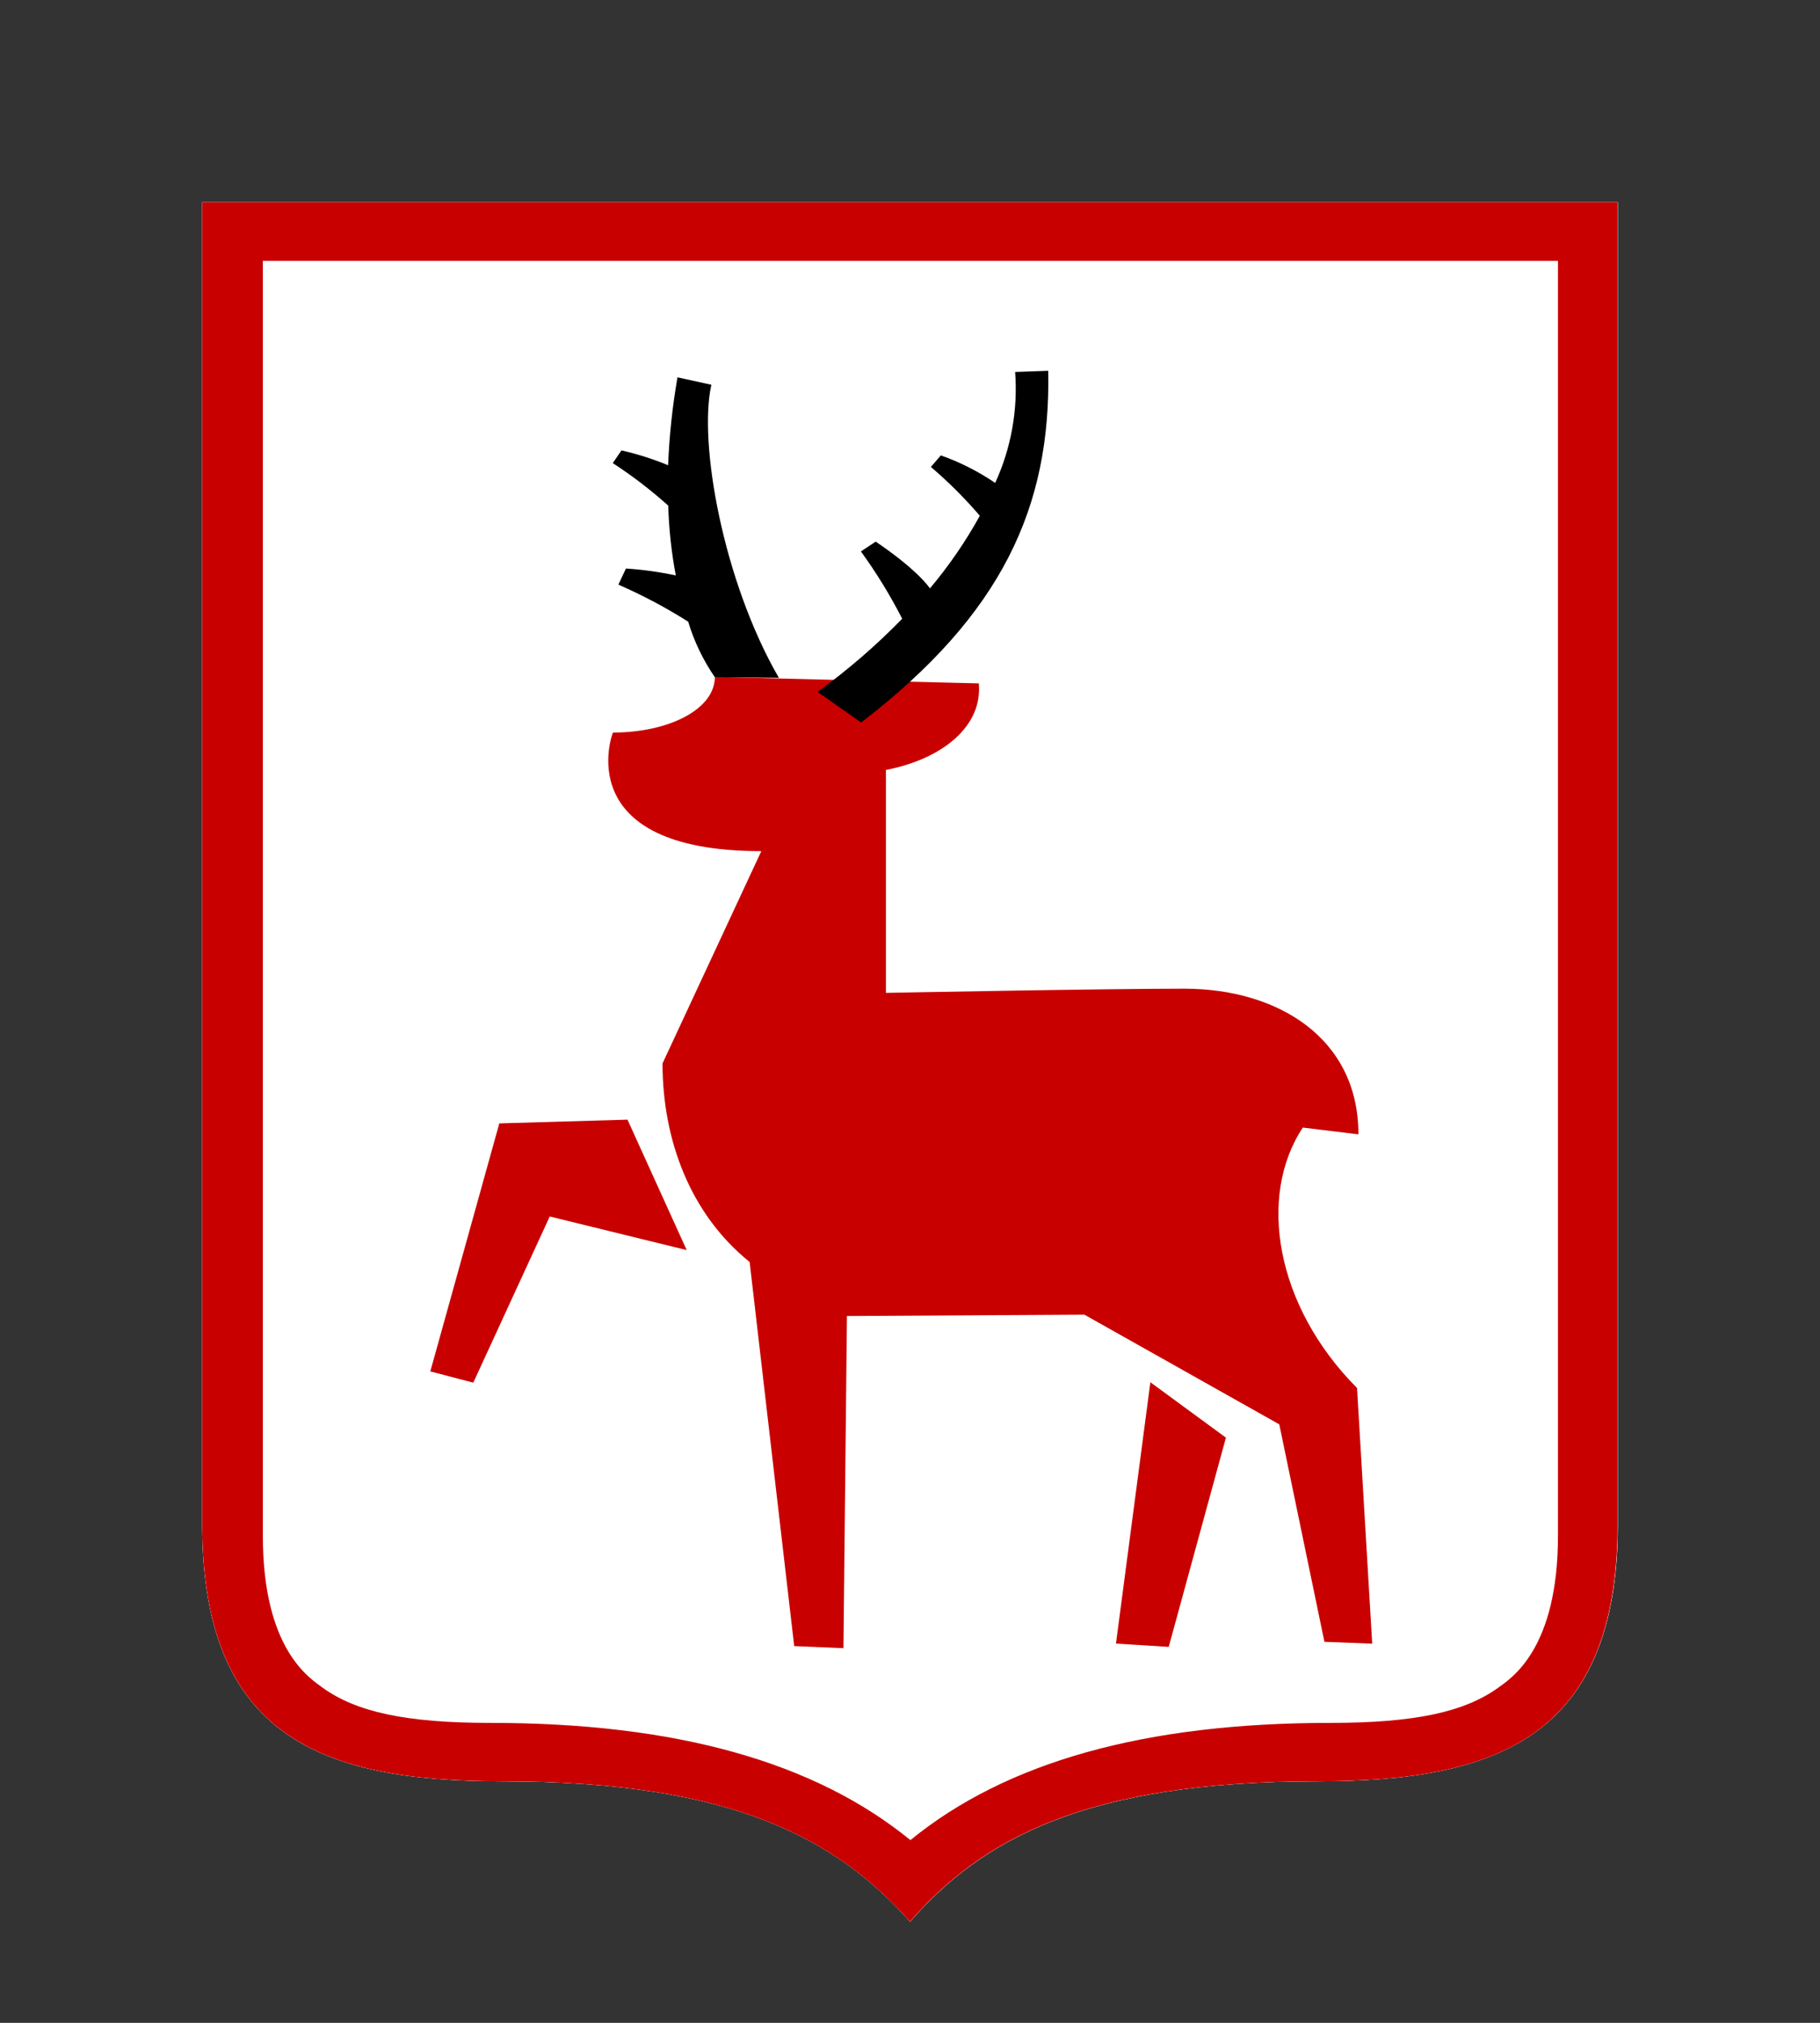
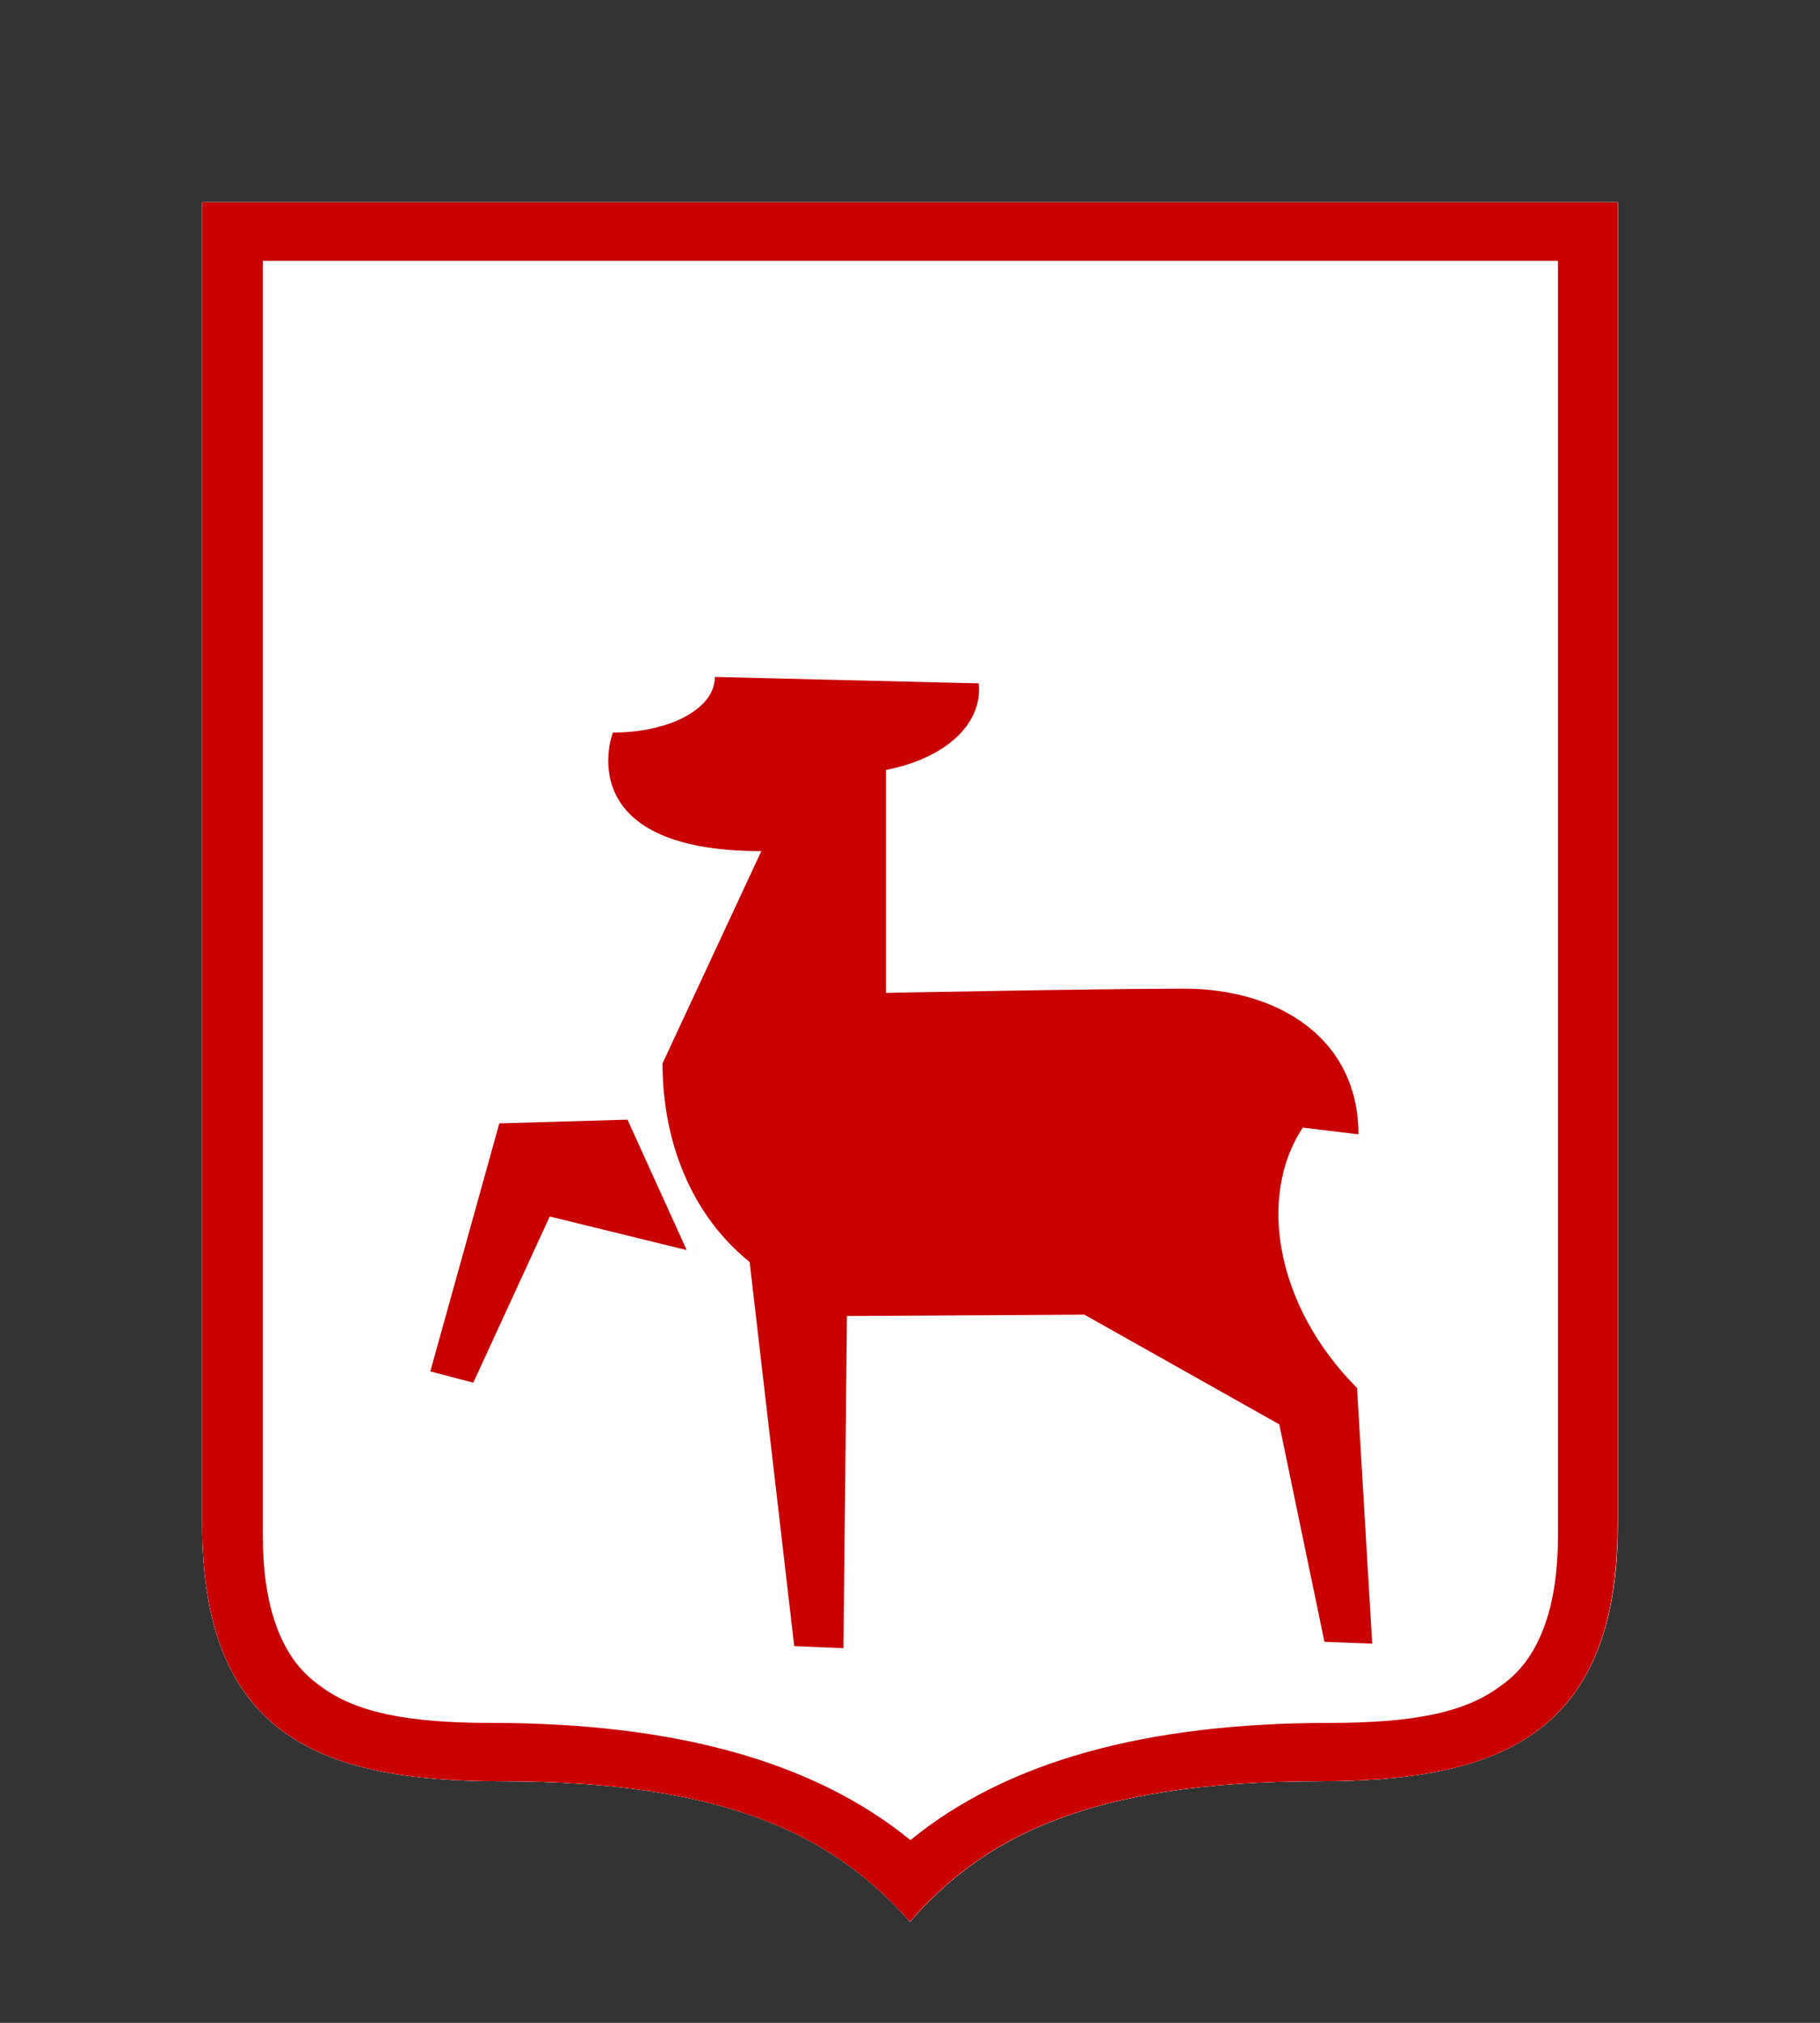
<svg xmlns="http://www.w3.org/2000/svg" width="72" height="80" viewBox="0 0 72 80" fill="none">
  <rect x="0" y="0" width="72" height="80" fill="#333333" stroke="none" />
  <path fill-rule="evenodd" clip-rule="evenodd" d="M52.133 70.448C42.894 70.448 38.836 72.766 36 76C33.129 72.763 29.051 70.448 19.866 70.448C12.732 70.448 8 68.69 8 60.272V8H64V60.272C64 68.69 59.212 70.448 52.133 70.448Z" fill="white" />
  <path fill-rule="evenodd" clip-rule="evenodd" d="M36 76C38.836 72.766 42.894 70.448 52.133 70.448C59.212 70.448 64 68.69 64 60.272V8H8V60.272C8 68.69 12.732 70.448 19.866 70.448C29.051 70.448 33.129 72.763 36 76ZM26.21 42.056L30.118 33.661C22.467 33.661 24.234 28.959 24.25 28.971C26.45 28.971 28.28 28.055 28.28 26.772L38.723 27.027C38.877 28.731 37.268 30.022 35.047 30.45V39.267C35.047 39.267 43.578 39.101 46.851 39.101C50.518 39.101 53.74 41.029 53.74 44.861L51.54 44.594C49.741 47.303 50.455 51.645 53.685 54.894L54.285 65.005L52.395 64.931L50.609 56.331L42.899 51.993L33.505 52.047L33.367 65.183L31.419 65.101L29.656 49.91C27.302 48.014 26.21 45.074 26.21 42.056Z" fill="white" />
  <path d="M8 8V60.272C8 68.69 12.732 70.448 19.863 70.448C29.047 70.448 33.125 72.766 35.996 76C38.831 72.763 42.89 70.448 52.13 70.448C59.228 70.448 63.992 68.69 63.992 60.272V8H8ZM61.634 60.736C61.634 65.225 59.784 66.372 59.268 66.747C57.943 67.698 56.006 68.138 52.623 68.138C45.287 68.138 39.802 69.683 36.016 72.774C32.23 69.683 26.744 68.138 19.409 68.138C16.025 68.138 14.089 67.698 12.764 66.747C12.243 66.361 10.398 65.225 10.398 60.736V10.318H61.634V60.736Z" fill="#C80000" />
-   <path d="M44.148 65.001L46.235 65.132L48.498 56.857L45.509 54.666L44.148 65.001Z" fill="#C80000" />
  <path d="M21.748 48.11L27.166 49.439L24.824 44.281L19.753 44.428L17.023 54.237L18.723 54.682L21.748 48.11Z" fill="#C80000" />
  <path d="M30.118 33.661L26.21 42.056C26.21 45.074 27.302 48.014 29.656 49.91L31.419 65.101L33.367 65.183L33.505 52.047L42.899 51.993L50.609 56.331L52.395 64.931L54.285 65.005L53.685 54.894C50.455 51.645 49.741 47.303 51.54 44.594L53.74 44.861C53.74 41.029 50.518 39.101 46.851 39.101C43.578 39.101 35.047 39.267 35.047 39.267V30.45C37.268 30.022 38.877 28.731 38.723 27.027L28.28 26.772C28.28 28.055 26.45 28.971 24.25 28.971C24.234 28.959 22.467 33.661 30.118 33.661Z" fill="#C80000" />
-   <path fill-rule="evenodd" clip-rule="evenodd" d="M41.468 14.664C41.575 20.023 39.658 24.292 34.066 28.573L32.343 27.363C33.542 26.495 34.662 25.527 35.691 24.47C35.217 23.543 34.671 22.653 34.058 21.808L34.642 21.421C34.642 21.421 36.156 22.41 36.791 23.268C37.541 22.376 38.201 21.414 38.763 20.398C38.169 19.706 37.522 19.06 36.826 18.466L37.221 18.01C37.983 18.28 38.705 18.646 39.37 19.099C40.001 17.724 40.272 16.215 40.159 14.711L41.468 14.664ZM28.277 26.78C27.814 26.105 27.459 25.365 27.224 24.586C26.343 24.029 25.42 23.539 24.463 23.121L24.763 22.484C25.426 22.527 26.085 22.619 26.735 22.758C26.563 21.846 26.463 20.923 26.435 19.996C25.75 19.381 25.016 18.819 24.242 18.315L24.585 17.813C25.217 17.956 25.834 18.153 26.431 18.4C26.477 17.235 26.601 16.073 26.802 14.923L28.142 15.217C27.626 17.504 28.604 22.986 30.812 26.807L28.277 26.78Z" fill="black" />
</svg>